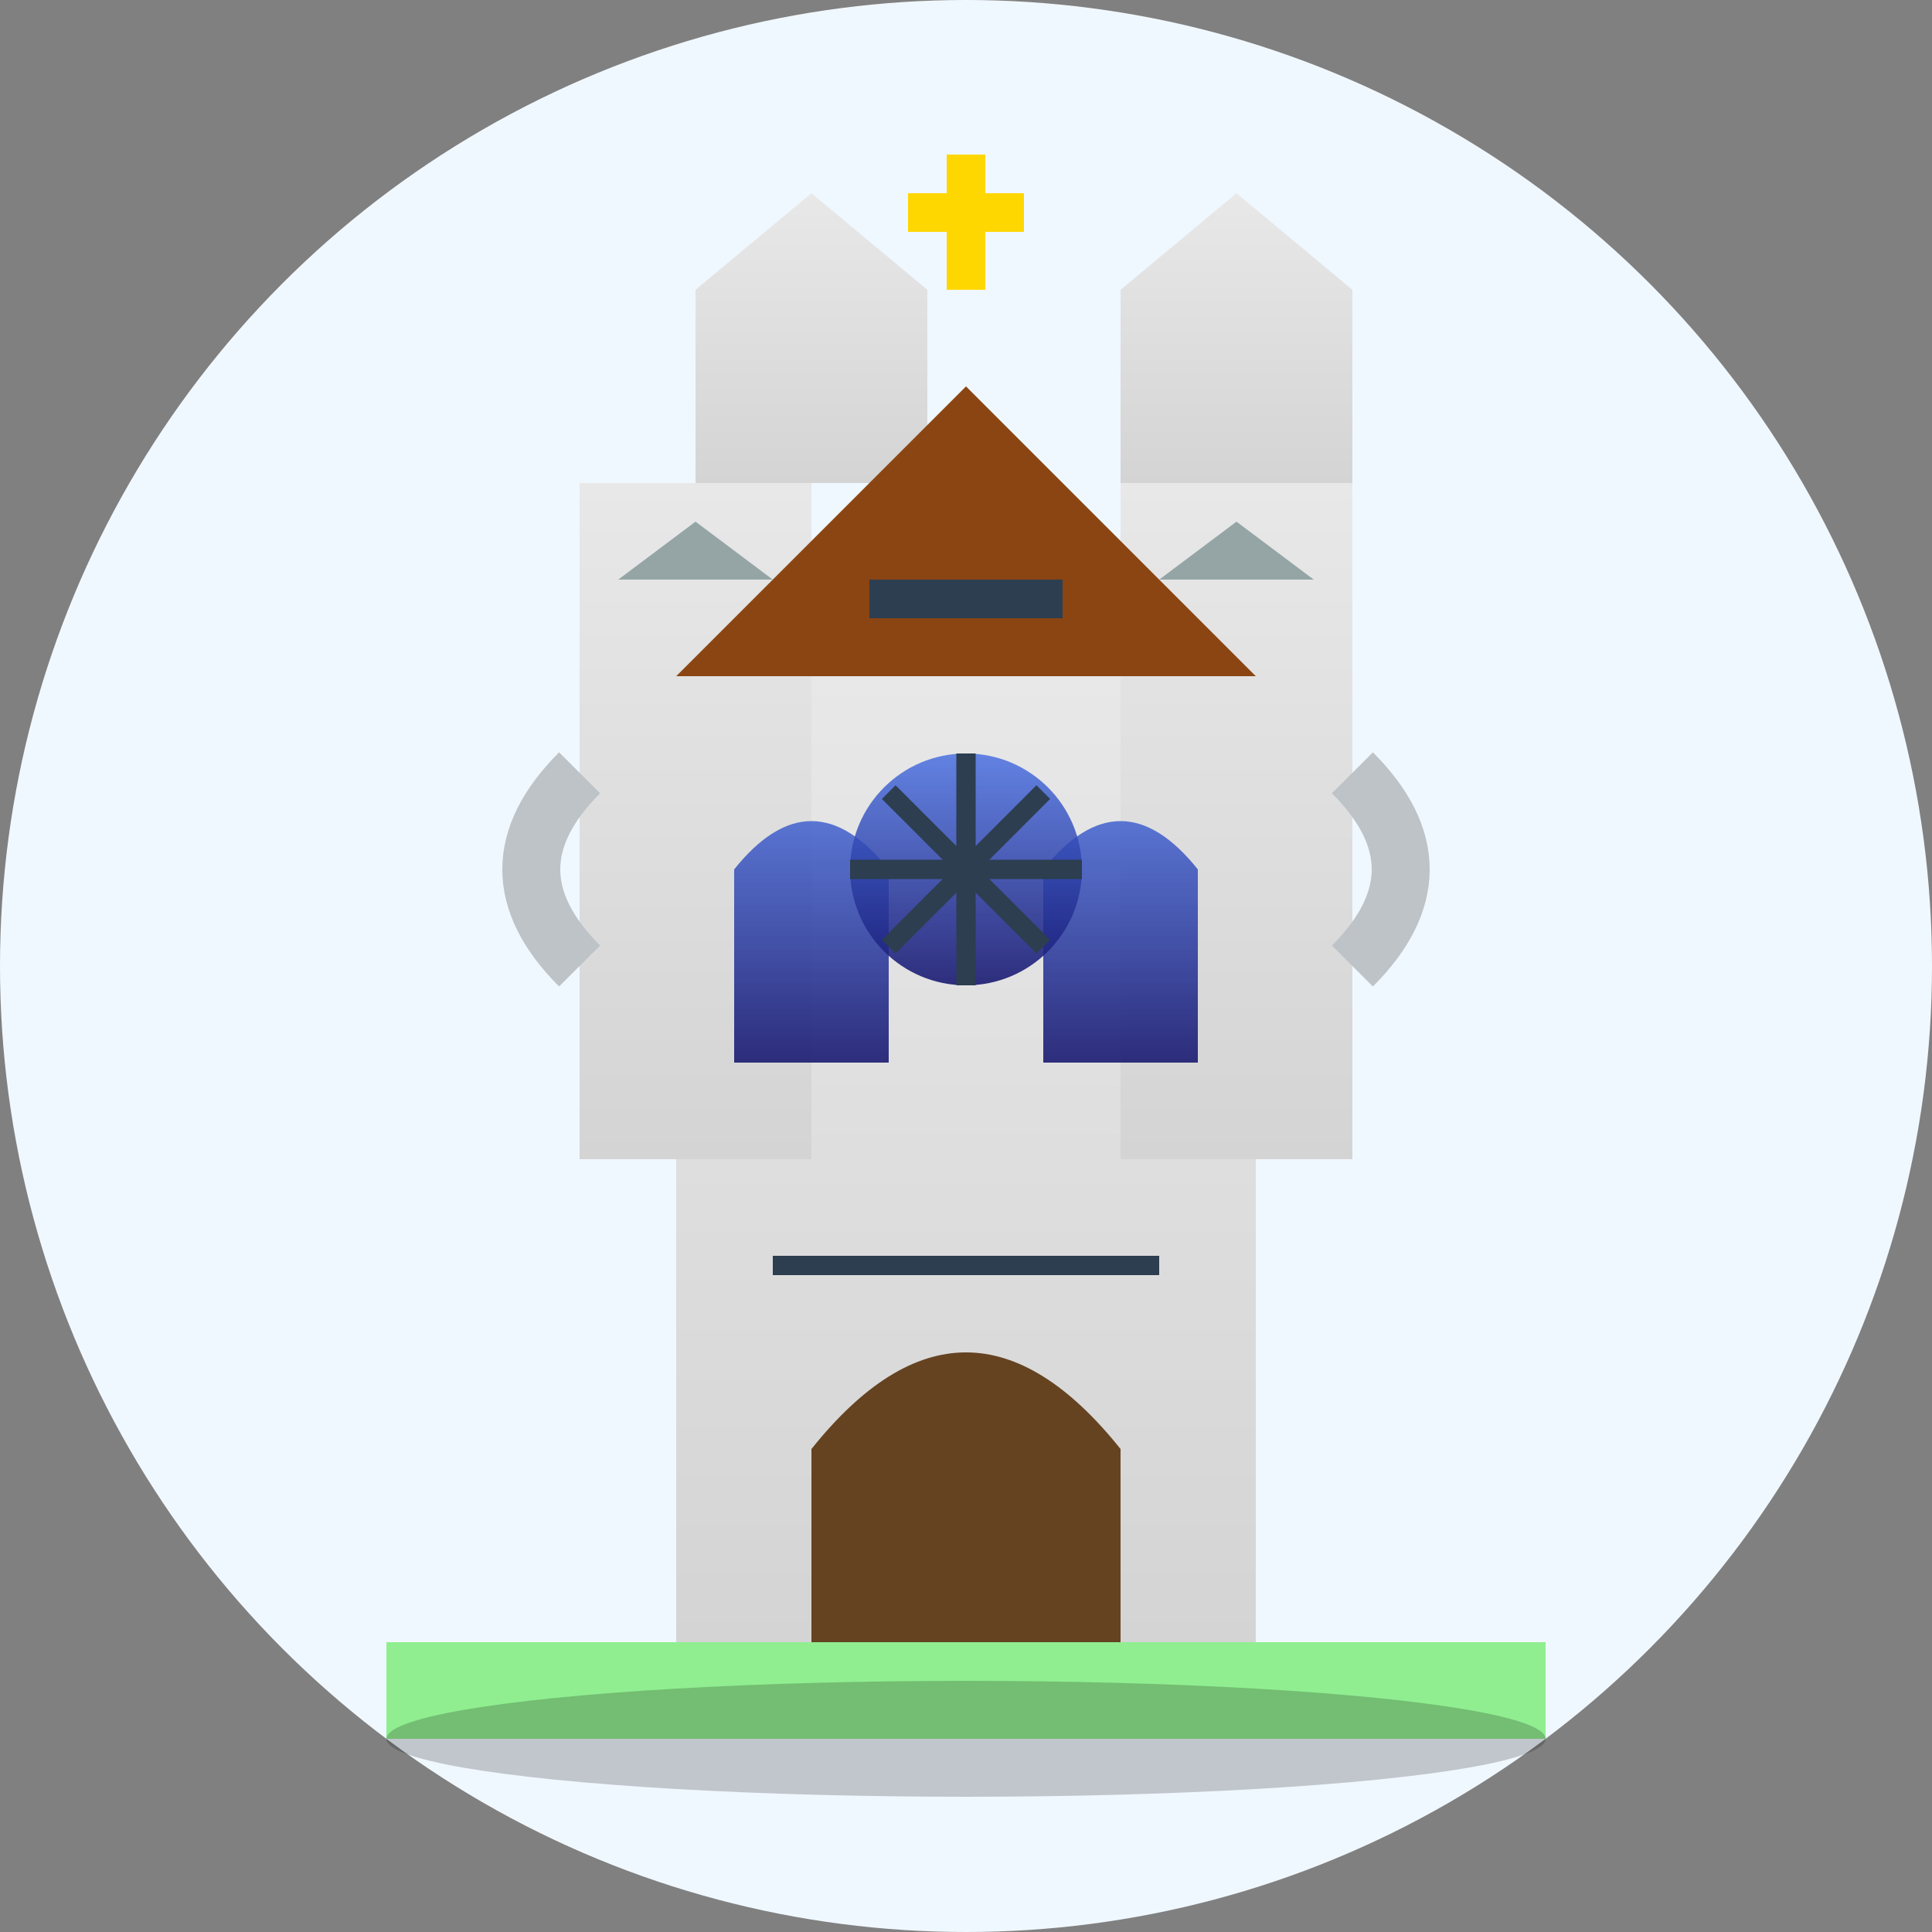
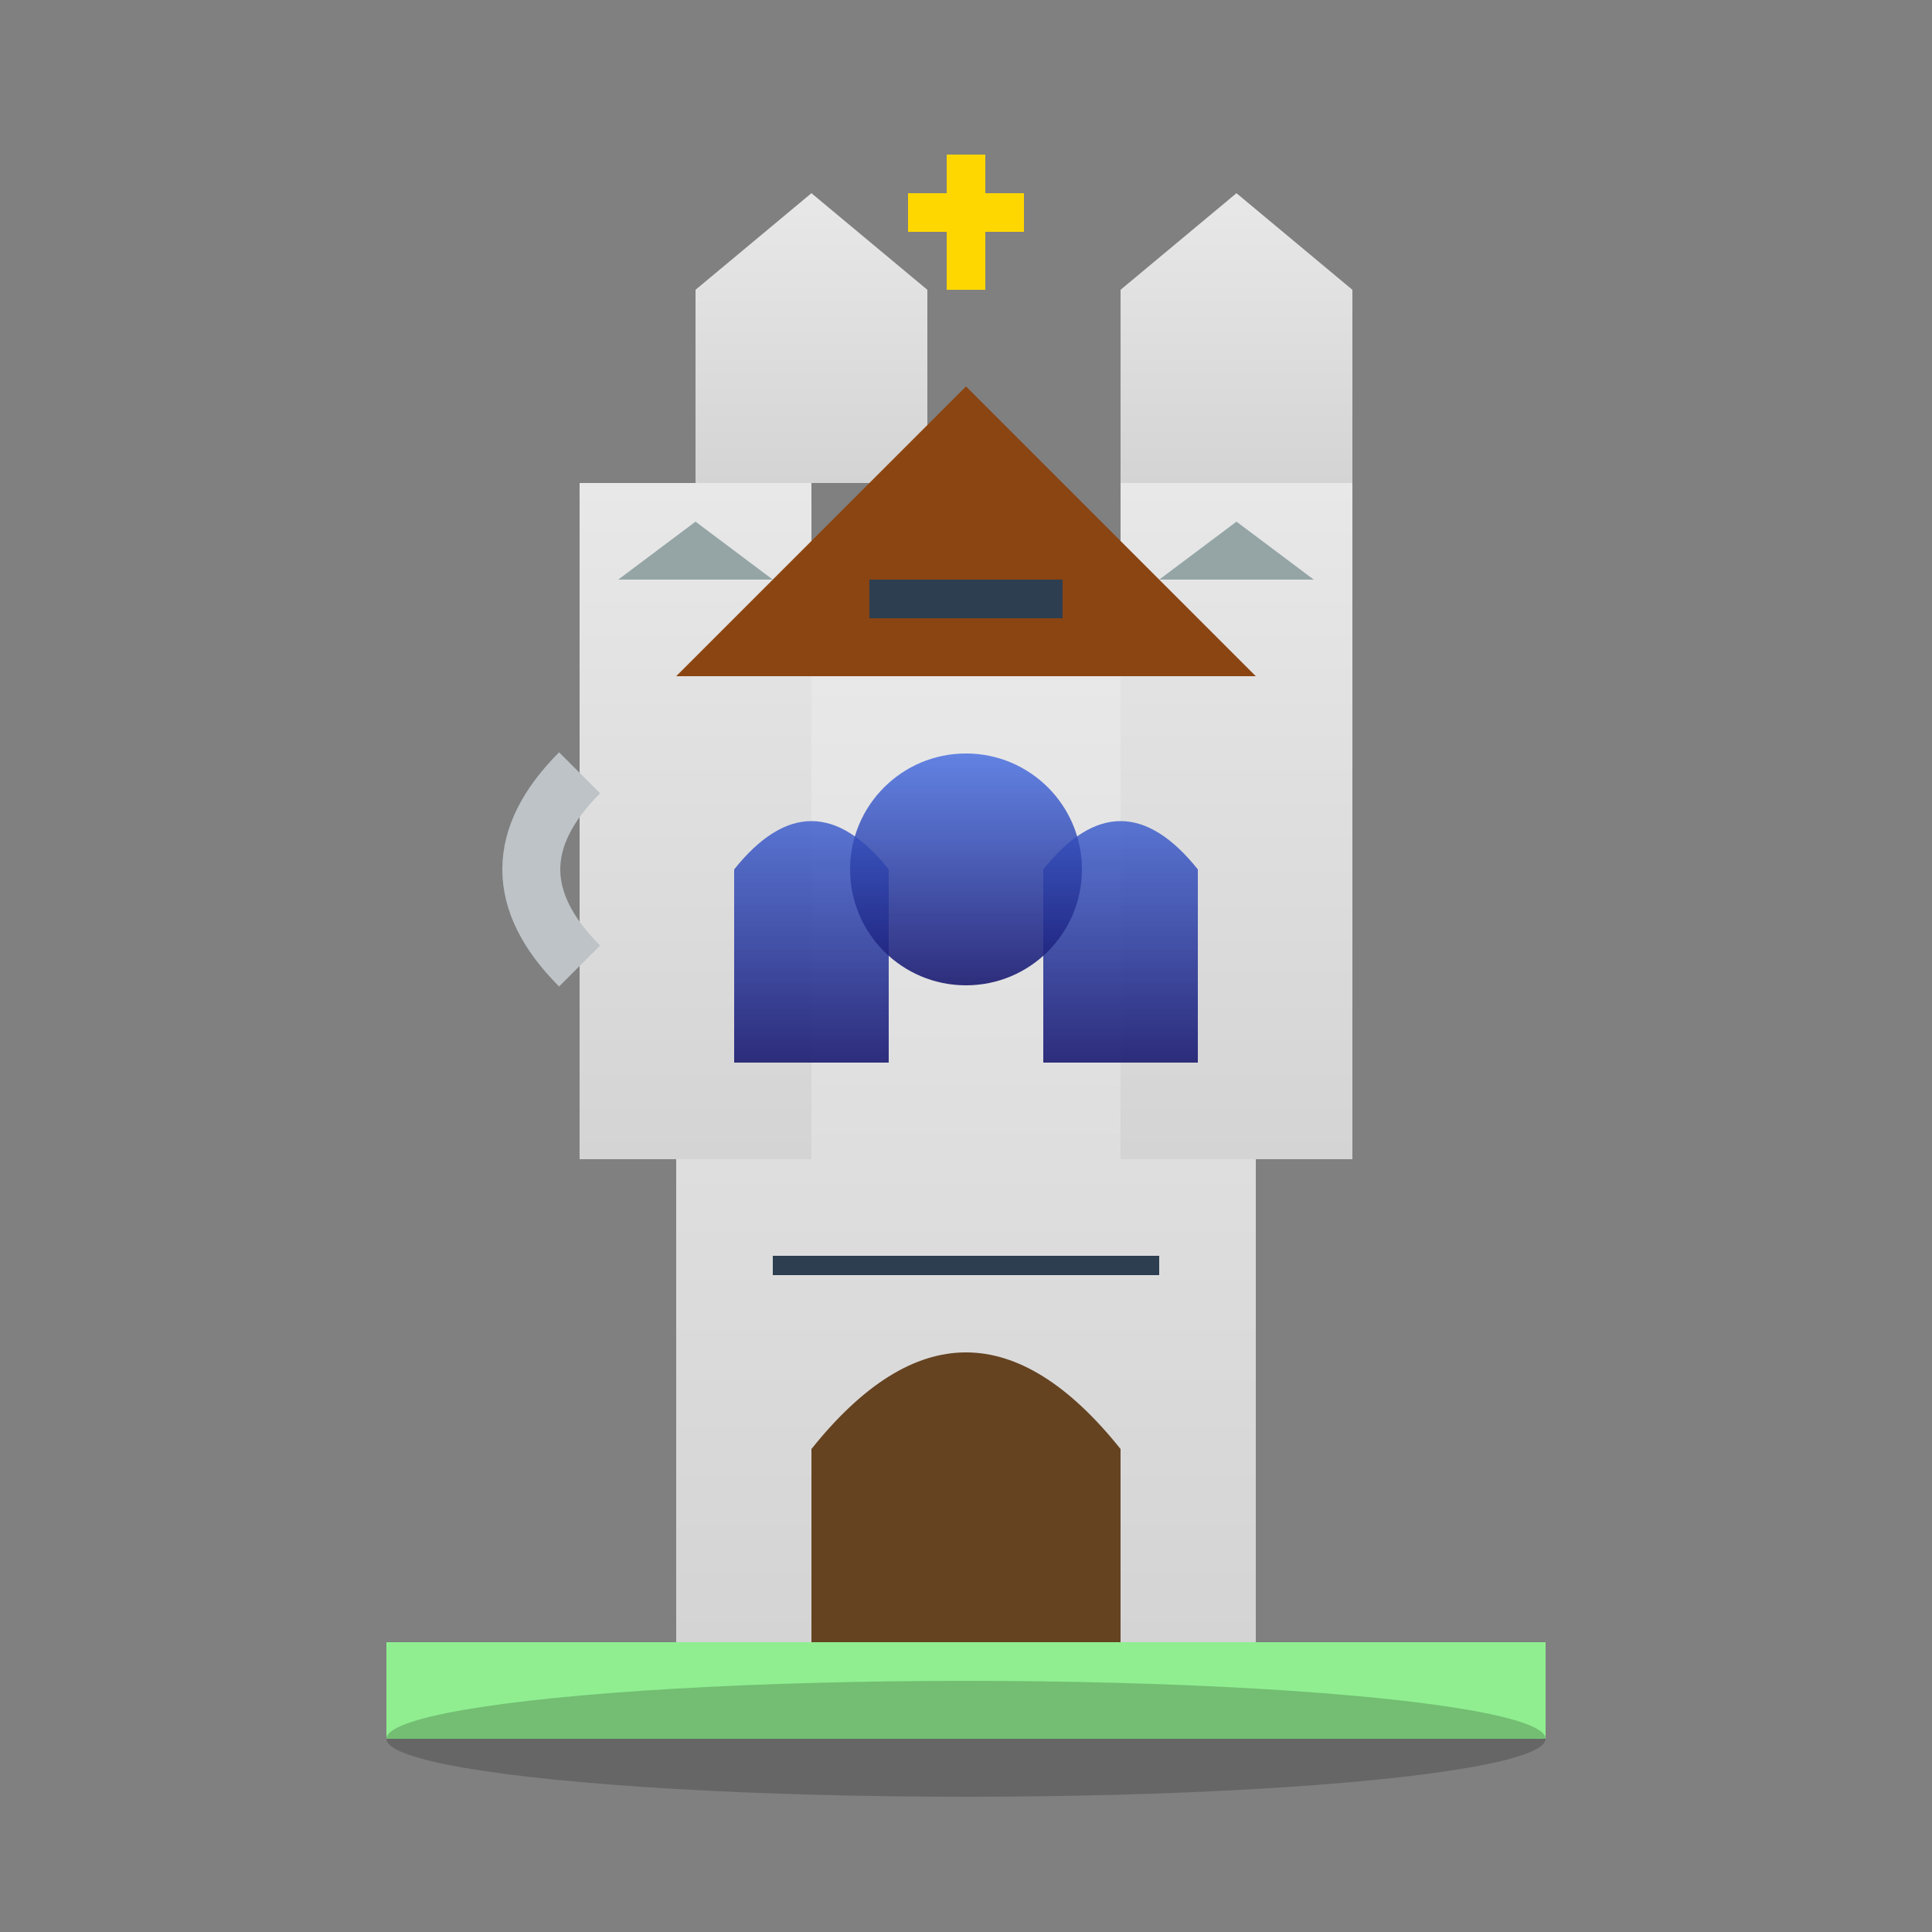
<svg xmlns="http://www.w3.org/2000/svg" width="100" height="100" viewBox="0 0 100 100" fill="none">
  <rect x="0" y="0" width="100" height="100" fill="#808080" stroke="none" />
  <defs>
    <linearGradient id="gothicGradient" x1="0%" y1="0%" x2="0%" y2="100%">
      <stop offset="0%" style="stop-color:#e8e8e8;stop-opacity:1" />
      <stop offset="100%" style="stop-color:#d4d4d4;stop-opacity:1" />
    </linearGradient>
    <linearGradient id="windowGradient" x1="0%" y1="0%" x2="0%" y2="100%">
      <stop offset="0%" style="stop-color:#4169E1;stop-opacity:0.8" />
      <stop offset="100%" style="stop-color:#191970;stop-opacity:0.9" />
    </linearGradient>
  </defs>
-   <circle cx="50" cy="50" r="50" fill="#f0f8ff" />
  <rect x="35" y="35" width="30" height="50" fill="url(#gothicGradient)" />
  <rect x="30" y="25" width="12" height="35" fill="url(#gothicGradient)" />
  <rect x="58" y="25" width="12" height="35" fill="url(#gothicGradient)" />
  <polygon points="36,25 36,15 42,10 48,15 48,25" fill="url(#gothicGradient)" />
  <polygon points="58,25 58,15 64,10 70,15 70,25" fill="url(#gothicGradient)" />
  <polygon points="35,35 50,20 65,35" fill="#8b4513" />
  <path d="M 38 45 Q 42 40 46 45 L 46 55 L 38 55 Z" fill="url(#windowGradient)" />
  <path d="M 54 45 Q 58 40 62 45 L 62 55 L 54 55 Z" fill="url(#windowGradient)" />
  <circle cx="50" cy="45" r="6" fill="url(#windowGradient)" />
-   <path d="M 44 45 L 56 45 M 50 39 L 50 51 M 46 41 L 54 49 M 46 49 L 54 41" stroke="#2c3e50" stroke-width="1" />
  <path d="M 30 50 Q 25 45 30 40" stroke="#bdc3c7" stroke-width="3" fill="none" />
-   <path d="M 70 50 Q 75 45 70 40" stroke="#bdc3c7" stroke-width="3" fill="none" />
  <path d="M 42 75 Q 50 65 58 75 L 58 85 L 42 85 Z" fill="#654321" />
  <rect x="45" y="30" width="10" height="2" fill="#2c3e50" />
  <rect x="40" y="65" width="20" height="1" fill="#2c3e50" />
  <line x1="50" y1="8" x2="50" y2="15" stroke="#ffd700" stroke-width="2" />
  <line x1="47" y1="11" x2="53" y2="11" stroke="#ffd700" stroke-width="2" />
  <polygon points="32,30 36,27 40,30" fill="#95a5a6" />
  <polygon points="60,30 64,27 68,30" fill="#95a5a6" />
  <rect x="20" y="85" width="60" height="5" fill="#90EE90" />
  <ellipse cx="50" cy="90" rx="30" ry="3" fill="#000000" opacity="0.2" />
</svg>